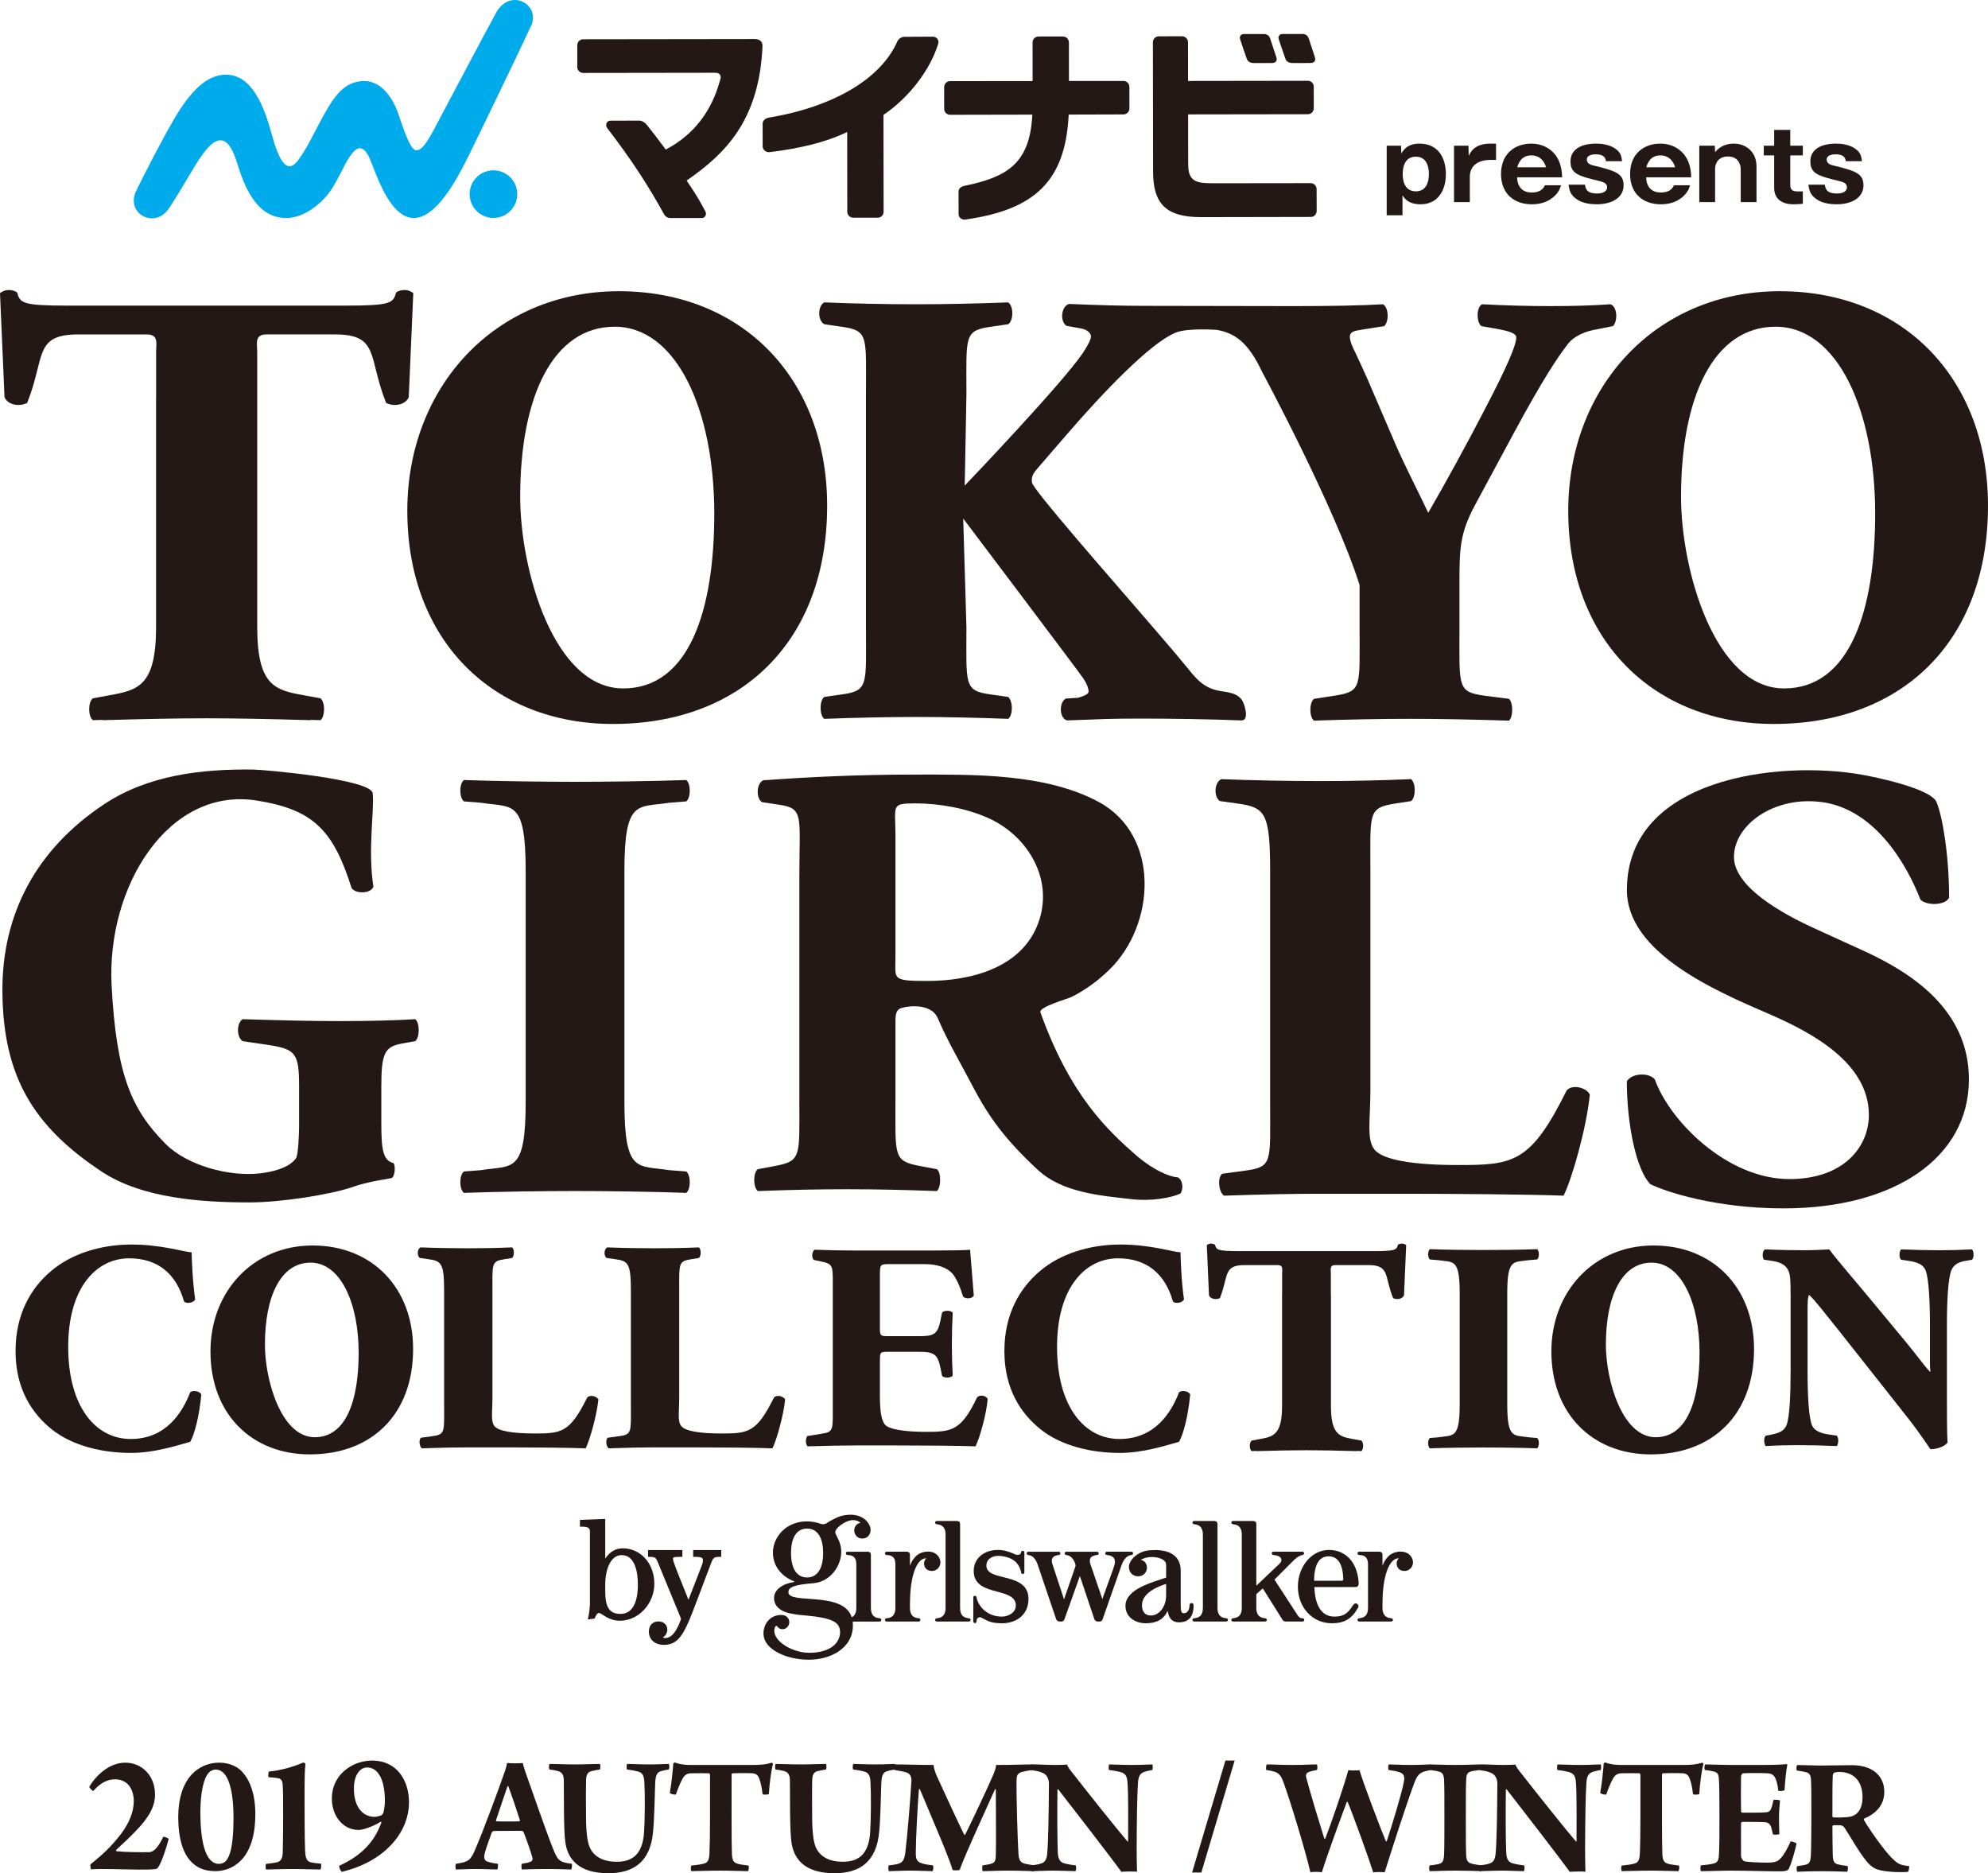
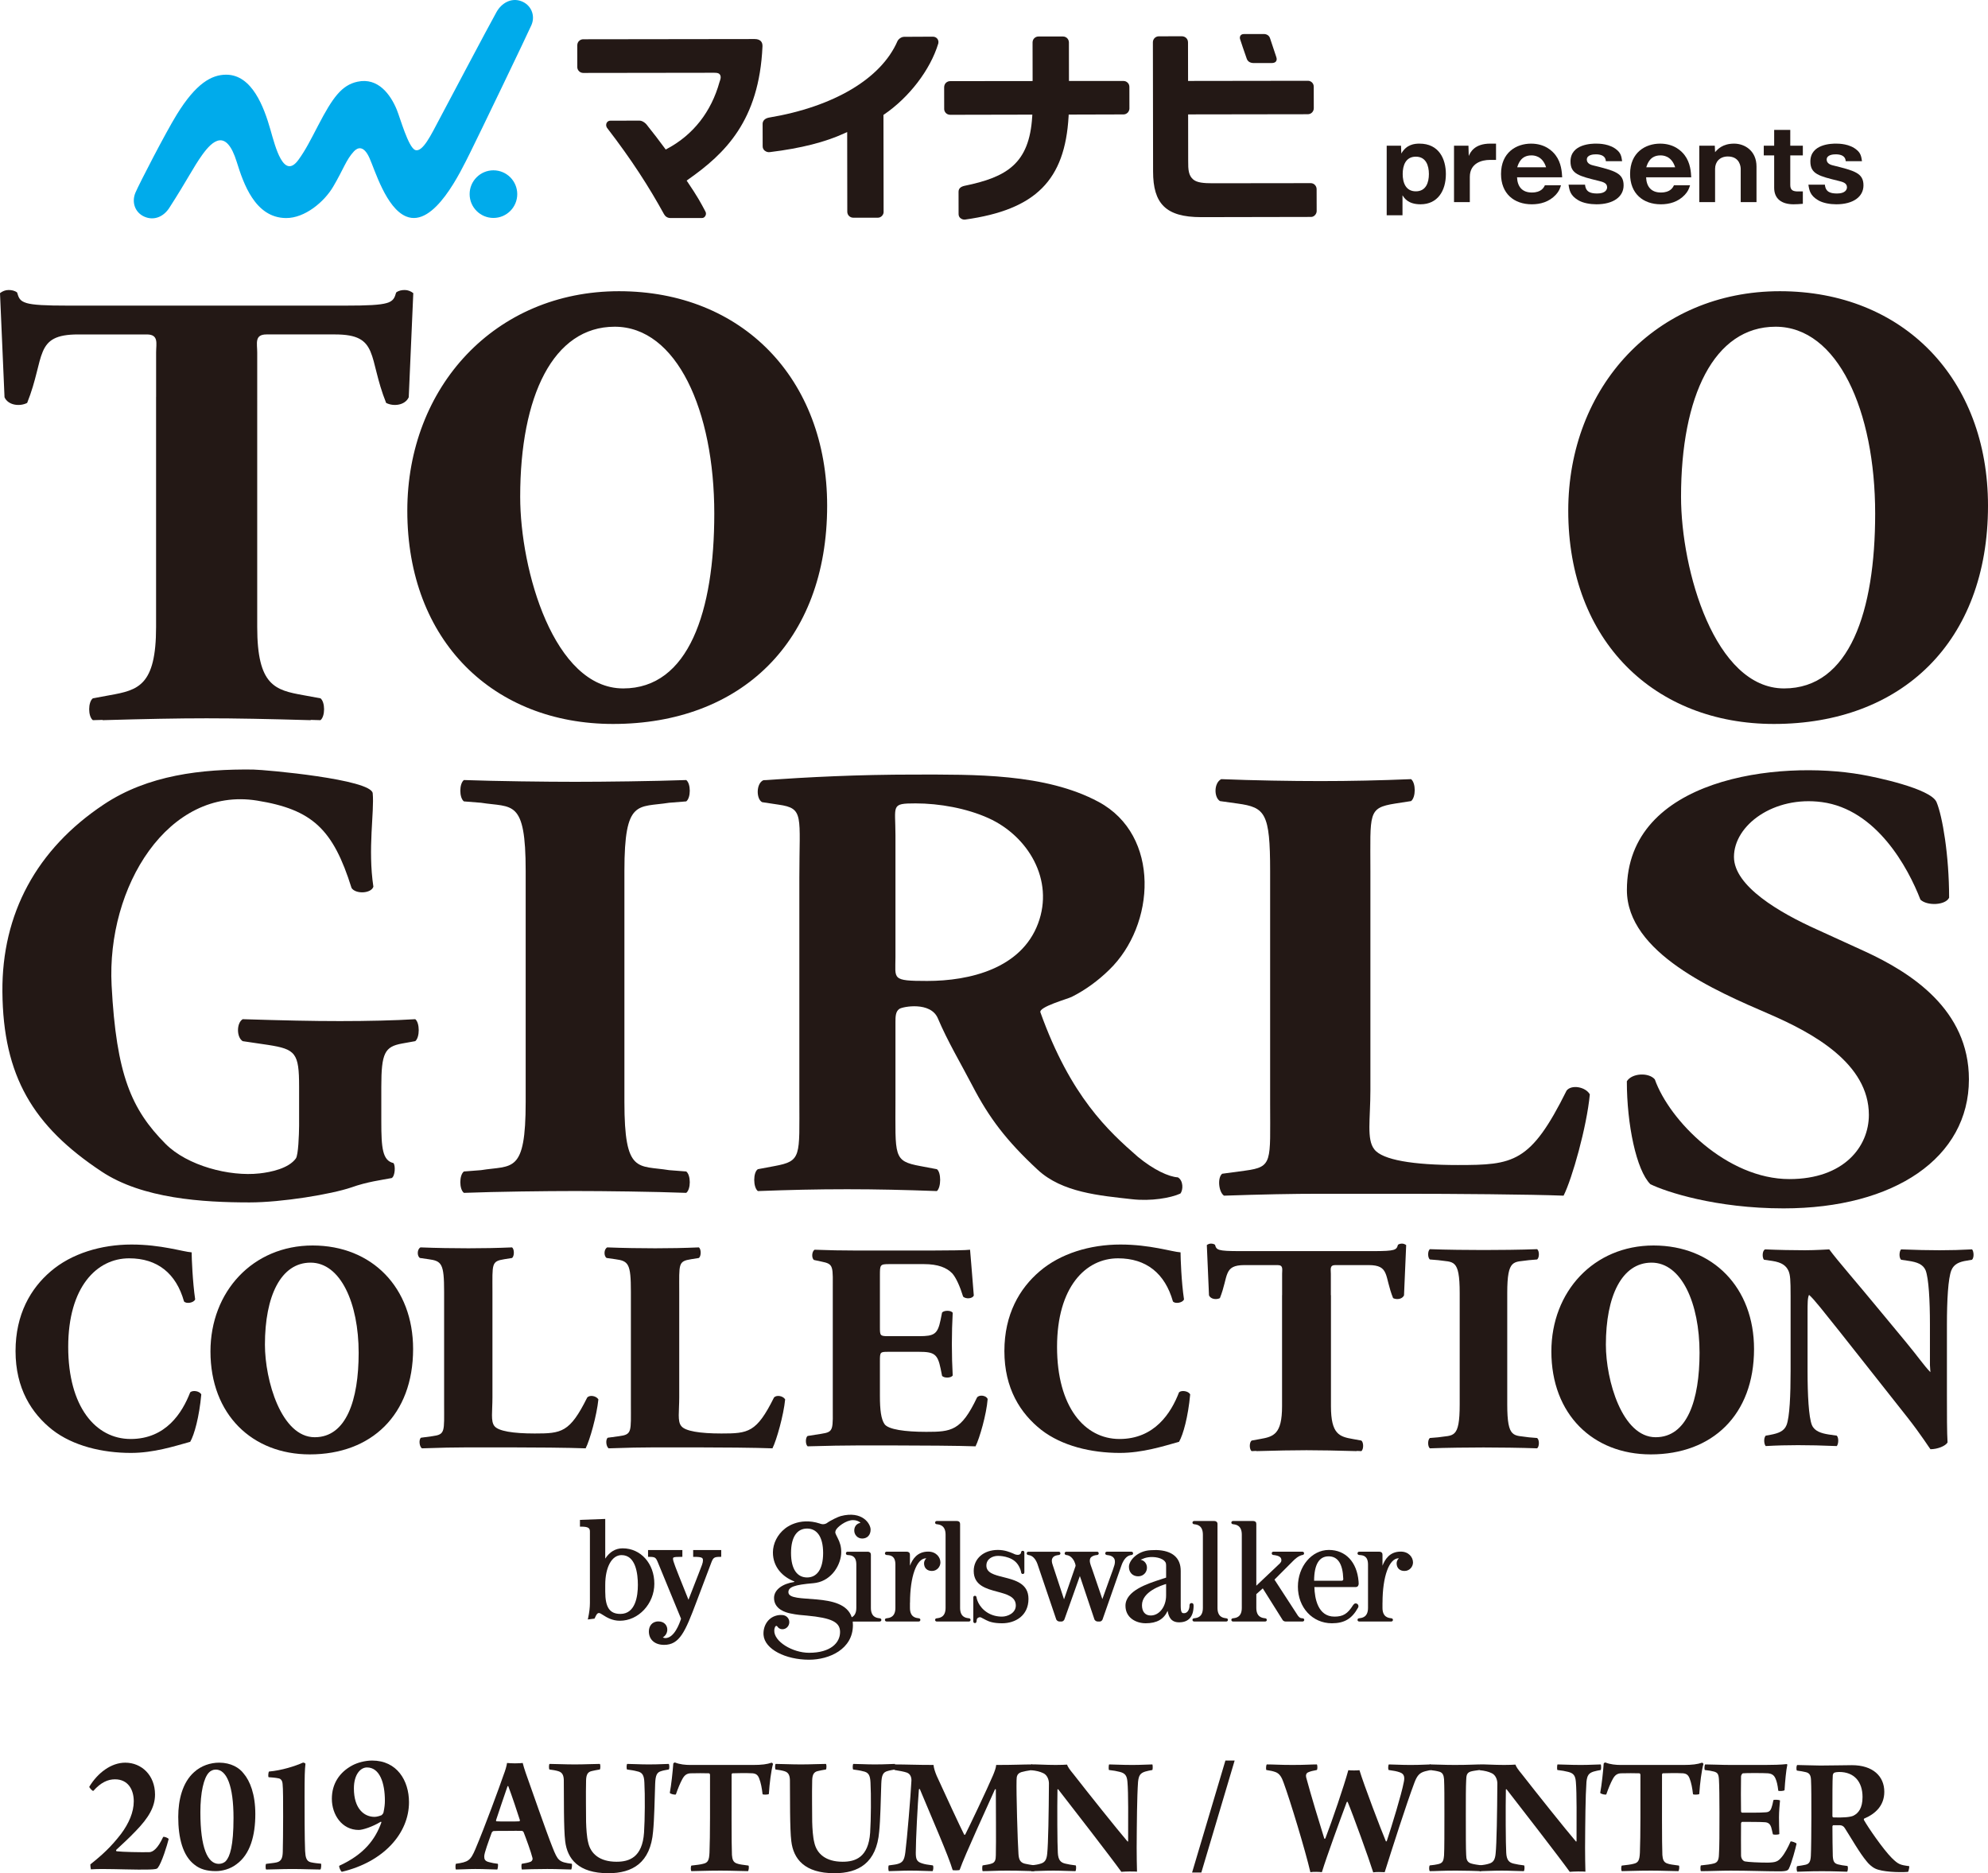
<svg xmlns="http://www.w3.org/2000/svg" version="1.1" id="カラー" x="0px" y="0px" viewBox="0 0 280 263.792" style="enable-background:new 0 0 280 263.792;" xml:space="preserve">
  <style type="text/css">
	.st0{fill:#231815;}
	.st1{fill:#00ABEB;}
</style>
  <g>
    <path class="st0" d="M273.198,176.063c-1.673,0-3.249-0.039-5.442-0.122c-0.249,0.245-0.328,1.131,0,1.458l1.1,0.164   c1.094,0.168,1.989,0.45,2.357,1.327c0.436,1.126,0.609,4.246,0.609,7.613v5.73l0.065,0.999c-0.937-0.965-1.668-2.091-3.459-4.253   l-3.412-4.119c-3.66-4.449-6.236-7.356-7.373-8.919c0,0-2.043,0.122-3.416,0.122c-1.672,0-3.697-0.039-5.61-0.122   c-0.404,0.122-0.458,1.131-0.167,1.458l1.145,0.164c1.418,0.212,1.989,0.704,2.311,1.412c0.246,0.586,0.292,1.251,0.292,3.535   v10.557c0,3.371-0.133,6.487-0.569,7.608c-0.34,0.872-1.144,1.163-2.243,1.373l-0.691,0.122c-0.323,0.332-0.245,1.214,0,1.468   c1.548-0.09,3.054-0.127,4.547-0.127c1.635,0,3.262,0.037,5.457,0.127c0.24-0.254,0.316-1.135,0.002-1.468l-1.149-0.164   c-1.049-0.168-1.989-0.459-2.356-1.331c-0.447-1.122-0.61-4.237-0.61-7.608v-8.053c0-1.551,0-2.25,0.209-2.668   c0.727,0.623,2.068,2.372,4.425,5.314l9.395,11.893c1.912,2.416,3.243,4.53,3.28,4.53c0.982,0,2.115-0.445,2.408-0.951   c-0.088-1.38-0.088-3.997-0.088-6.694v-9.936c0-3.367,0.168-6.487,0.624-7.613c0.352-0.877,1.12-1.205,2.189-1.364l0.727-0.127   c0.323-0.328,0.237-1.214,0-1.458C276.169,176.024,274.705,176.063,273.198,176.063" />
    <path class="st0" d="M233.19,202.393c-4.72,0-7.01-8.03-7.01-13.029c0-6.844,2.245-11.556,6.435-11.556   c4.205,0,6.758,5.697,6.758,12.698C239.372,197.152,237.638,202.393,233.19,202.393 M232.895,175.392   c-8.423,0-14.392,6.496-14.392,14.918c0,8.891,5.89,14.501,13.998,14.501c8.667,0,14.547-5.561,14.547-14.842   C247.047,181.348,241.286,175.392,232.895,175.392" />
    <path class="st0" d="M126.121,134.792v-17.171c0-4.225-0.705-4.486,2.83-4.486c3.352,0,7.192,0.688,10.258,2.072   c5.565,2.508,9.309,8.683,6.996,14.847c-2.376,6.35-9.636,8.086-15.625,8.086C125.504,138.141,126.121,137.878,126.121,134.792    M126.121,143.951c0-0.761,0-1.514,0.558-1.881c0.487-0.323,4.38-1.059,5.407,1.318c1.372,3.247,3.235,6.36,4.857,9.475   c2.371,4.562,4.786,7.76,9.234,11.886c3.438,3.182,8.682,3.614,13.271,4.128c2.649,0.3,5.418-0.168,6.799-0.796   c0.423-0.517,0.423-1.844-0.35-2.284c-1.295-0.081-3.406-1.055-5.643-2.898c-4.133-3.611-9.453-8.453-13.717-20.337   c-0.273-0.764,3.806-1.878,4.402-2.178c1.92-0.962,3.715-2.275,5.255-3.78c6.573-6.318,7.286-18.977-1.463-23.68   c-7.515-4.043-17.622-3.847-25.866-3.847c-8.178,0-14.892,0.353-21.347,0.794c-1.031,0.441-1.031,2.644-0.177,3.092l2.326,0.351   c3.619,0.524,2.916,1.495,2.916,10.299v31.168c0,8.104,0.354,8.718-3.516,9.431l-2.327,0.436c-0.68,0.436-0.68,2.548,0,3.081   c4.485-0.168,8.269-0.258,12.572-0.258c4.124,0,8.086,0.09,12.642,0.258c0.617-0.533,0.617-2.644,0-3.081l-2.312-0.436   c-3.876-0.713-3.521-1.327-3.521-9.431V143.951" />
    <path class="st0" d="M86.576,46.009c8.737,0,14.028,11.803,14.028,26.32c0,13.746-3.597,24.617-12.828,24.617   c-9.763,0-14.51-16.64-14.51-26.992C73.266,55.774,77.913,46.009,86.576,46.009 M86.346,101.949   c17.956,0,30.154-11.536,30.154-30.732c0-17.877-11.952-30.208-29.323-30.208c-17.444,0-29.809,13.476-29.809,30.907   C57.367,90.323,69.563,101.949,86.346,101.949" />
    <path class="st0" d="M252.029,166.041c-8.799,0-16.895-8.226-18.957-14.042c-0.836-0.995-3.22-0.902-3.939,0.268   c0,6.076,1.336,12.521,3.311,14.491c2.173,1.073,9.218,3.408,18.758,3.408c15.655,0,26.11-7.16,26.11-18.168   c0-9.839-8.172-15.029-14.605-17.997l-6.837-3.122c-5.195-2.335-11.65-6.083-11.65-10.206c0-4.479,5.614-8.628,12.387-7.719   c7.676,1.031,12.115,9.177,13.878,13.737c0.936,0.9,3.517,0.803,4.038-0.272c0-5.997-0.945-11.499-1.771-13.465   c-0.805-1.918-8.698-3.549-10.531-3.861c-11.739-2.081-33.08,0.452-33.08,16.243c0,8.854,12.52,14.219,19.988,17.441   c6.215,2.681,14.092,6.978,14.092,14.224C263.223,161.482,259.697,166.041,252.029,166.041" />
    <path class="st0" d="M250.08,46.009c8.741,0,14.028,11.803,14.028,26.32c0,13.746-3.597,24.617-12.829,24.617   c-9.753,0-14.513-16.64-14.513-26.992C236.765,55.774,241.416,46.009,250.08,46.009 M249.848,101.949   c17.957,0,30.152-11.536,30.152-30.732c0-17.877-11.936-30.208-29.316-30.208c-17.452,0-29.804,13.476-29.804,30.907   C220.879,90.323,233.073,101.949,249.848,101.949" />
    <path class="st0" d="M87.945,122.655c0-10.204,1.883-8.905,6.3-9.609l2.408-0.192c0.664-0.512,0.664-2.492,0-3.007   c-4.552,0.164-11.625,0.249-15.659,0.249c-4.038,0-11.112-0.085-15.655-0.249c-0.673,0.515-0.673,2.494,0,3.007l2.408,0.192   c4.416,0.704,6.292-0.595,6.292,9.609v16.7v15.811c0,10.209-1.876,8.9-6.292,9.618l-2.408,0.187c-0.673,0.512-0.673,2.504,0,3.011   c4.543-0.173,11.616-0.258,15.655-0.258c4.034,0,11.108,0.085,15.659,0.258c0.664-0.508,0.664-2.499,0-3.011l-2.408-0.187   c-4.417-0.718-6.3,0.591-6.3-9.618v-15.811V122.655z" />
    <path class="st0" d="M175.402,164.848l-3.263,0.441c-0.69,0.535-0.511,2.566,0.255,3.088c5.338-0.182,9.644-0.268,13.607-0.268   h11.531c7.052,0,18.124,0.085,22.69,0.268c1.202-2.384,3.265-9.685,3.697-14.263c-0.594-1.064-2.575-1.417-3.271-0.538   c-5.074,10.216-7.487,10.486-15.323,10.486c-6.266,0-10.633-0.713-11.762-2.213c-1.107-1.403-0.549-4.214-0.549-8.358v-30.818   c0-8.196-0.395-8.896,3.481-9.514l2.244-0.348c0.69-0.531,0.69-2.559,0-3.09c-4.307,0.182-8.61,0.272-12.738,0.272   c-4.144,0-9.528-0.09-13.998-0.272c-1.04,0.531-1.04,2.559-0.175,3.09l2.492,0.348c3.874,0.538,4.571,1.318,4.571,9.514v32.758   C178.891,163.616,179.285,164.325,175.402,164.848" />
    <path class="st0" d="M196.896,175.292c-0.208,0.731-0.339,0.893-3.492,0.893h-9.39h-9.391c-3.156,0-3.288-0.162-3.494-0.893   c-0.157-0.12-0.376-0.164-0.586-0.164c-0.195,0-0.412,0.081-0.568,0.208l0.306,7.084c0.249,0.549,1.045,0.635,1.535,0.385   c1.245-3.108,0.442-4.652,3.475-4.652h4.651c0.833,0,0.637,0.6,0.637,1.225v3.009h-0.008v15.636c0,3.983-1.218,4.297-3.122,4.629   l-1.166,0.212c-0.34,0.254-0.34,1.232,0,1.486c0.2,0,0.422-0.018,0.645-0.028c0.013,0.009,0.022,0.028,0.026,0.028   c2.912-0.081,5.065-0.127,7.06-0.127c1.985,0,4.161,0.046,7.054,0.127c0.005,0,0.018-0.018,0.031-0.028   c0.219,0.009,0.433,0.028,0.643,0.028c0.331-0.254,0.331-1.232,0-1.486l-1.164-0.212c-1.908-0.332-3.12-0.646-3.12-4.629v-15.636   h-0.015v-3.009c0-0.625-0.195-1.225,0.631-1.225h4.671c3.021,0,2.213,1.544,3.466,4.652c0.501,0.249,1.277,0.164,1.537-0.385   l0.305-7.084c-0.174-0.127-0.383-0.208-0.583-0.208C197.27,175.129,197.058,175.172,196.896,175.292" />
-     <path class="st0" d="M116.091,45.658l2.416,0.351c3.87,0.54,3.461,1.332,3.461,9.521v32.758c0,8.192,0.408,8.986-3.461,9.512   l-2.416,0.346c-0.687,0.535-0.687,2.561,0,3.085c4.564-0.173,9.031-0.265,12.91-0.265c4.129,0,8.437,0.092,13.002,0.265   c0.681-0.524,0.681-2.467,0-3.085L139.59,97.8c-3.869-0.526-3.474-1.32-3.474-9.512l-0.451-15.265c0,0,16.455,21.793,16.967,22.586   c0.515,0.792,0.69,1.41,0.69,1.758c0,0.355-0.52,0.618-1.463,0.891l-1.748,0.115c-0.954,0.524-0.954,2.73,0.163,3.078   c4.816-0.178,6.033-0.258,10.426-0.258c3.957,0,9.818,0.081,14.125,0.258c1.235,0.046,0.433-2.43,0.082-2.894   c-0.01-0.014-0.024-0.041-0.033-0.048c-0.848-1.082-2.206-1.001-3.424-1.283c-1.154-0.259-1.975-0.775-2.693-1.458   c-0.594-0.558-1.122-1.221-1.704-1.943c-1.922-2.363-3.97-4.657-5.947-6.983c-4.335-5.056-15.755-18.008-15.764-18.924   c0-0.351-0.186-0.854,0.678-1.837l3.952-4.574c5.593-6.51,12.119-13.229,15.563-14.641c1.672-0.732,5.86-0.408,5.86-0.408   c3.017,0.522,4.658,2.335,6.383,5.942c0,0,10.257,19.051,13.71,29.982v6.168c0,8.187,0.381,8.801-3.494,9.417l-2.926,0.445   c-0.681,0.533-0.681,2.55,0,3.071c5.079-0.173,9.381-0.254,13.521-0.254c4.127,0,8.343,0.081,13.945,0.254   c0.603-0.522,0.603-2.538,0-3.071l-3.452-0.445c-3.866-0.531-3.525-1.23-3.525-9.417v-6.168c0-5.024,0-7.223,2.244-11.358   l5.411-10.038c4.133-7.666,6.285-10.836,7.585-12.502c0.94-1.242,2.575-1.848,4.126-2.109l2.243-0.445   c0.682-0.621,0.682-2.739-0.35-3.083c-2.494,0.18-5.165,0.259-8.435,0.259c-3.093,0-6.192-0.078-9.644-0.259   c-0.855,0.441-0.773,2.638-0.078,3.083l1.972,0.346c2.071,0.36,2.927,0.704,2.927,1.235c0,1.064-1.204,3.962-4.476,10.218   c-2.317,4.488-5.423,10.167-7.923,14.487c-1.022-2.204-3.153-6.35-4.442-9.258l-4.049-9.422c-0.576-1.308-1.171-2.598-1.785-3.897   c-0.313-0.637-1.05-2.063-0.642-2.658c0.309-0.455,1.232-0.468,1.735-0.586l2.969-0.464c0.767-0.713,0.603-2.739-0.179-3.083   c-2.931,0.18-7.308,0.259-12.568,0.259c-5.029,0-17.787-0.037-20.969-0.037c-3.108,0-6.285-0.081-10.674-0.268   c-1.121,0.358-1.289,2.476-0.34,3.085l1.981,0.358c1.1,0.173,1.463,0.791,1.463,1.14c0,0.351-0.363,1.147-1.126,2.296   c-2.749,4.128-16.086,18.117-16.658,18.703l0.241-12.853c0-8.189-0.395-8.981,3.474-9.521l2.413-0.351   c0.768-0.517,0.768-2.552,0-3.076c-4.565,0.173-8.873,0.265-13.002,0.265c-4.302,0-8.604-0.092-12.91-0.265   C115.146,43.106,115.146,45.141,116.091,45.658" />
    <path class="st0" d="M109.004,196.82c-2.453,4.924-3.611,5.047-7.394,5.047c-3.031,0-5.133-0.332-5.665-1.059   c-0.55-0.681-0.278-2.04-0.278-4.034v-14.872c0-3.944-0.182-4.283,1.687-4.578l1.08-0.173c0.337-0.252,0.337-1.241,0-1.491   c-2.077,0.09-4.156,0.127-6.152,0.127c-1.989,0-4.592-0.037-6.75-0.127c-0.5,0.249-0.5,1.239-0.09,1.491l1.216,0.173   c1.869,0.249,2.2,0.635,2.2,4.578v15.805c0,3.957,0.19,4.292-1.681,4.544l-1.571,0.212c-0.342,0.249-0.246,1.235,0.118,1.495   c2.575-0.092,4.651-0.136,6.558-0.136h5.566c3.407,0,8.75,0.044,10.948,0.136c0.578-1.145,1.576-4.67,1.789-6.893   C110.294,196.561,109.336,196.393,109.004,196.82" />
    <path class="st0" d="M82.697,196.82c-2.449,4.924-3.617,5.047-7.388,5.047c-3.033,0-5.138-0.332-5.682-1.059   c-0.531-0.681-0.269-2.04-0.269-4.034v-14.872c0-3.944-0.181-4.283,1.687-4.578l1.077-0.173c0.335-0.252,0.335-1.241,0-1.491   c-2.072,0.09-4.149,0.127-6.138,0.127c-1.994,0-4.592-0.037-6.754-0.127c-0.504,0.249-0.504,1.239-0.083,1.491l1.2,0.173   c1.873,0.249,2.204,0.635,2.204,4.578v15.805c0,3.957,0.196,4.292-1.682,4.544l-1.576,0.212c-0.325,0.249-0.245,1.235,0.133,1.495   c2.571-0.092,4.642-0.136,6.559-0.136h5.56c3.408,0,8.741,0.044,10.94,0.136c0.591-1.145,1.576-4.67,1.794-6.893   C83.983,196.561,83.029,196.393,82.697,196.82" />
    <path class="st0" d="M166.06,196.07c-1.106,2.88-3.423,6.572-8.386,6.572c-4.924,0-8.794-4.537-8.794-12.968   c0-8.439,4.034-12.475,8.586-12.475c3.984,0,6.613,2.123,7.734,6.067c0.284,0.385,1.399,0.208,1.56-0.295   c-0.373-2.462-0.485-5.852-0.485-6.613c-1.247-0.083-4.29-1.101-8.474-1.101c-4.27,0-8.456,1.267-11.368,3.771   c-2.832,2.407-4.97,6.06-4.97,11.233c0,5.261,2.252,8.783,5.209,11.109c2.913,2.252,7.014,3.233,11.045,3.233   c3.194,0,6.117-0.944,8.343-1.562c0.582-0.99,1.281-3.524,1.571-6.674C167.392,195.867,166.388,195.742,166.06,196.07" />
    <path class="st0" d="M137.605,196.806c-2.235,4.707-3.618,4.83-7.15,4.83c-2.966,0-5.345-0.33-5.873-1.087   c-0.491-0.704-0.65-2.035-0.65-3.948v-4.945c0-1.255,0.035-1.29,1.144-1.29h4.397c2.107,0,2.59,0.335,3.002,2.331l0.21,1.048   c0.277,0.36,1.3,0.323,1.499-0.053c-0.073-1.327-0.119-2.827-0.119-4.417c0-1.571,0.046-3.062,0.119-4.398   c-0.198-0.376-1.222-0.376-1.499-0.039l-0.21,1.045c-0.412,1.994-0.895,2.28-3.002,2.28h-4.397c-1.11,0-1.144-0.083-1.144-1.246   v-7.28c0-1.537,0-1.622,1.34-1.622h4.85c1.995,0,3.213,0.498,3.99,1.299c0.527,0.577,1.091,1.821,1.54,3.284   c0.408,0.374,1.344,0.286,1.502-0.168c-0.203-2.792-0.485-5.774-0.526-6.44c-0.534,0.076-2.843,0.113-5.442,0.113h-10.602   c-1.964,0-3.947-0.037-5.846-0.113c-0.418,0.24-0.45,1.198-0.091,1.444l1.012,0.217c1.831,0.365,1.633,0.614,1.633,4.398v15.509   c0,3.817,0.198,4.08-1.633,4.357l-1.903,0.3c-0.332,0.208-0.332,1.207,0,1.461c3.043-0.085,5.037-0.125,6.983-0.125h5.287   c3.339,0,9.218,0.039,11.375,0.125c0.564-1.126,1.54-4.5,1.705-6.653C138.941,196.511,137.924,196.351,137.605,196.806" />
    <path class="st0" d="M58.489,143.524c-2.762,0.178-6.72,0.268-10.612,0.268c-3.964,0-7.94-0.09-13.692-0.268   c-0.885,0.526-0.885,2.557,0,3.095l3.561,0.526c3.894,0.605,4.381,1.14,4.381,5.887v5.531c0-0.766,0.005-0.598,0,0v0.021v-0.021   c-0.014,1.198-0.102,4.084-0.459,4.576c-1.018,1.405-3.503,1.927-5.111,2.104c-4.242,0.478-10.189-1.087-13.242-4.163   c-4.815-4.851-6.931-9.743-7.595-22.298c-0.731-13.892,7.965-28.053,20.483-26.041c7.796,1.253,10.717,4.034,13.311,12.306   c0.568,0.886,2.753,0.801,3.075-0.178c-0.809-5.363,0.15-10.516-0.095-13.155c-0.181-1.975-15.087-3.311-16.836-3.344   c-7.232-0.09-14.815,0.759-21.057,4.927c-9.447,6.286-14.35,15.38-14.263,26.359c0.099,11.884,4.301,18.922,13.978,25.328   c5.76,3.824,14.273,4.343,20.836,4.343c4.548,0,11.509-1.149,14.338-2.114c2.194-0.789,4.299-1.05,5.683-1.318   c0.472-0.268,0.554-1.763,0.235-2.111c-1.539-0.36-1.703-2.121-1.703-5.82v-4.934c0-4.747,0.487-5.633,2.92-6.078l1.863-0.335   C59.138,146.081,59.138,144.05,58.489,143.524" />
    <path class="st0" d="M26.788,196.07c-1.117,2.88-3.42,6.572-8.39,6.572c-4.924,0-8.791-4.537-8.791-12.968   c0-8.439,4.021-12.475,8.582-12.475c3.983,0,6.618,2.123,7.727,6.067c0.295,0.385,1.409,0.208,1.571-0.295   c-0.362-2.462-0.494-5.852-0.494-6.613c-1.237-0.083-4.289-1.101-8.472-1.101c-4.27,0-8.454,1.267-11.371,3.771   c-2.831,2.407-4.961,6.06-4.961,11.233c0,5.261,2.257,8.783,5.206,11.109c2.912,2.252,7.023,3.233,11.043,3.233   c3.207,0,6.12-0.944,8.35-1.562c0.582-0.99,1.277-3.524,1.562-6.674C28.097,195.867,27.125,195.742,26.788,196.07" />
    <path class="st0" d="M3.826,56.739c2.575-6.429,0.902-9.643,7.19-9.643h9.654c1.722,0,1.318,1.262,1.318,2.543v6.256h-0.005v32.398   c0,8.282-2.536,8.891-6.506,9.604l-2.398,0.441c-0.691,0.526-0.691,2.548,0,3.078c0.419-0.009,0.881-0.03,1.344-0.039   c0.014,0.009,0.028,0.03,0.046,0.039c6.027-0.171,10.506-0.263,14.627-0.263c4.14,0,8.614,0.092,14.637,0.263   c0.024-0.009,0.038-0.03,0.055-0.039c0.463,0.009,0.917,0.03,1.349,0.039c0.677-0.531,0.677-2.552,0-3.078l-2.407-0.441   c-3.971-0.713-6.502-1.322-6.502-9.604V55.894v-6.256c0-1.281-0.418-2.543,1.308-2.543h9.657c6.284,0,4.612,3.214,7.192,9.643   c1.027,0.535,2.663,0.353,3.184-0.796l0.64-14.662c-0.34-0.272-0.772-0.441-1.203-0.441c-0.435,0-0.858,0.081-1.208,0.348   c-0.428,1.495-0.69,1.851-7.224,1.851H29.096H9.631c-6.532,0-6.796-0.355-7.222-1.851c-0.351-0.268-0.778-0.348-1.21-0.348   c-0.426,0-0.862,0.168-1.199,0.441l0.637,14.662C1.149,57.092,2.794,57.274,3.826,56.739" />
    <path class="st0" d="M44.329,202.393c-4.717,0-7.015-8.03-7.015-13.029c0-6.844,2.238-11.556,6.432-11.556   c4.215,0,6.769,5.697,6.769,12.698C50.516,197.152,48.776,202.393,44.329,202.393 M44.034,175.392   c-8.424,0-14.391,6.496-14.391,14.918c0,8.891,5.89,14.501,13.99,14.501c8.665,0,14.551-5.561,14.551-14.842   C58.184,181.348,52.414,175.392,44.034,175.392" />
    <path class="st0" d="M212.288,182.088c0-4.922,0.918-4.299,3.044-4.629l1.164-0.097c0.331-0.249,0.331-1.204,0-1.451   c-2.196,0.09-5.609,0.12-7.552,0.12c-1.946,0-5.364-0.03-7.555-0.12c-0.322,0.247-0.322,1.202,0,1.451l1.17,0.097   c2.117,0.33,3.032-0.293,3.032,4.629v8.058v7.626c0,4.917-0.915,4.29-3.032,4.634l-1.17,0.097c-0.322,0.245-0.322,1.198,0,1.454   c2.191-0.085,5.608-0.122,7.555-0.122c1.943,0,5.356,0.037,7.552,0.122c0.331-0.256,0.331-1.209,0-1.454l-1.164-0.097   c-2.125-0.344-3.044,0.284-3.044-4.634v-7.626V182.088z" />
    <path class="st0" d="M159.342,218.984c0.082-0.005,0.25-0.06,0.25-0.233c0-0.067-0.018-0.12-0.069-0.171   c-0.071-0.074-0.189-0.065-0.189-0.065h-1.939h-1.469c-0.005,0-0.118-0.009-0.195,0.065c-0.04,0.051-0.067,0.104-0.067,0.171   c0,0.173,0.172,0.228,0.257,0.233c0.314,0.032,1.109,0.132,1.109,0.928v0.09c-0.017,0.005,0,0.192-0.072,0.413   c-0.092,0.337-0.283,0.868-0.677,1.931c0,0-0.841,2.335-1.018,2.843c-0.065-0.196-1.381-4.047-1.381-4.047l-0.258-0.731   l-0.082-0.277c-0.032-0.127-0.046-0.235-0.046-0.341c0-0.18,0.046-0.344,0.141-0.462c0.265-0.272,0.632-0.323,0.827-0.346h0.036   c0.083-0.005,0.254-0.06,0.254-0.233c0-0.067-0.031-0.12-0.066-0.171c-0.075-0.074-0.193-0.065-0.193-0.065h-2.02h-2.264   c-0.002,0-0.118-0.009-0.19,0.065c-0.041,0.051-0.073,0.104-0.073,0.171c0,0.173,0.173,0.228,0.261,0.233   c0.444,0.046,0.811,0.346,1.085,0.863c0.063,0.136,0.196,0.459,0.196,0.632c0,0.014-0.005,0.035-0.005,0.055   c0,0-1.391,4.013-1.622,4.687c-0.042-0.108-1.308-3.971-1.308-3.971c0-0.005-0.272-0.822-0.272-0.822   c0-0.014-0.091-0.295-0.091-0.295c-0.028-0.127-0.046-0.235-0.046-0.341c0-0.166,0.041-0.314,0.126-0.432   c0.207-0.302,0.62-0.353,0.815-0.376c0.095-0.005,0.268-0.06,0.268-0.233c0-0.067-0.026-0.12-0.068-0.171   c-0.077-0.074-0.19-0.065-0.2-0.065h-1.99h-2.23c-0.005,0-0.123-0.009-0.19,0.065c-0.051,0.051-0.073,0.104-0.073,0.171   c0,0.173,0.167,0.228,0.259,0.233c0.55,0.069,0.969,0.492,1.254,1.248l0.099,0.295c0,0.007,2.553,7.527,2.553,7.527   c0.006,0.014,0.141,0.291,0.491,0.291h0.24c0.291,0,0.41-0.277,0.415-0.291c0,0,1.903-5.347,2.178-6.113   c0.051,0.118,0.123,0.348,0.123,0.348l1.931,5.764c0.008,0.014,0.141,0.291,0.49,0.291h0.246c0.29,0,0.403-0.277,0.407-0.291   l2.657-7.59c0.105-0.328,0.309-0.683,0.314-0.685C158.561,219.293,158.916,219.03,159.342,218.984" />
    <path class="st0" d="M141.349,222.104c-1.308-0.323-2.422-0.607-2.422-1.638c0-0.932,0.85-1.364,1.636-1.364   c0.022,0,1.904-0.037,2.757,1.163c0.422,0.591,0.49,1.082,0.498,1.135c0.006,0.085,0.055,0.252,0.219,0.252   c0.073,0,0.127-0.014,0.177-0.06c0.073-0.085,0.063-0.196,0.063-0.201v-1.657v-1.14c0,0.005-0.048-0.132-0.048-0.132   c-0.042-0.046-0.106-0.074-0.192-0.074c-0.164,0-0.213,0.127-0.219,0.201c-0.018,0.108-0.021,0.235-0.285,0.348   c-0.25,0.069-0.564-0.048-0.569-0.048c0-0.005-0.277-0.125-0.277-0.125c-0.475-0.199-1.176-0.498-2.144-0.498   c-1.998,0-3.399,1.221-3.399,2.961c0,2.038,1.768,2.504,3.331,2.921c1.335,0.36,2.598,0.694,2.598,1.941   c0,1.073-1.157,1.567-1.949,1.567c-0.736,0-1.408-0.18-1.998-0.531c-1.4-0.849-1.581-2.144-1.581-2.148   c-0.005-0.088-0.06-0.256-0.224-0.256c-0.072,0-0.132,0.023-0.173,0.062c-0.068,0.074-0.062,0.198-0.062,0.198v2.248v1.078   c0,0-0.006,0.12,0.062,0.198c0.041,0.037,0.102,0.065,0.173,0.065c0.164,0,0.219-0.173,0.224-0.263   c0,0.014,0.009-0.078,0.009-0.078c0.013-0.182,0.025-0.339,0.277-0.45c0.005,0,0.186-0.085,0.344-0.005l0.736,0.383   c0.401,0.203,1.014,0.436,2.231,0.436c1.848,0,3.715-1.059,3.715-3.431C144.86,222.99,142.993,222.524,141.349,222.104" />
    <path class="st0" d="M111.412,218.698c0-2.335,0.899-3.443,2.263-3.443c1.35,0,2.258,1.108,2.258,3.443   c0,2.326-0.908,3.443-2.258,3.443C112.31,222.141,111.412,221.024,111.412,218.698 M123.874,227.889h0.002l-0.039-0.007   c-0.351-0.044-1.177-0.145-1.177-1.456v-7.497c0-0.12-0.041-0.231-0.113-0.295c-0.15-0.136-0.368-0.118-0.383-0.118h-2.771   c0,0-0.112-0.009-0.189,0.065c-0.042,0.051-0.063,0.099-0.063,0.171c0,0.173,0.158,0.228,0.253,0.233l0.106,0.005   c0.39,0.037,1.108,0.095,1.108,1.336v6.101c0,0.803-0.319,1.158-0.645,1.318c-1.217-3.761-8.922-1.749-8.922-3.531   c0-0.722,0.826-1.041,3.531-1.267c0,0,0.309-0.037,0.381-0.053c2.245-0.397,3.53-2.608,3.53-4.341c0-0.745-0.173-1.345-0.524-2.012   c-0.33-0.655-0.362-0.685-0.262-1.008c0.19-0.496,1.466-1.468,2.43-1.468c0.407,0,0.809,0.118,1.053,0.367v0.023   c-0.485,0.078-0.863,0.473-0.863,1.078c0,0.586,0.455,1.126,1.117,1.126c0.696,0,1.186-0.473,1.186-1.262   c0-0.801-1.149-2.7-4.209-1.899c-0.301,0.072-1.441,0.595-1.991,1.013c-0.478,0.272-0.948,0.037-0.948,0.037   c-2.991-0.978-4.907,0.708-4.907,0.708c-1.078,0.84-1.704,2.121-1.704,3.362c0,2.075,1.382,3.443,2.989,4.073   c0,0,0.091,0.058-0.005,0.088c-1.584,0.231-2.816,1.064-2.826,2.231c-0.014,1.634,1.717,2.079,2.278,2.192   c0.981,0.21,1.598,0.242,2.351,0.309c3.494,0.328,4.671,0.918,4.671,2.312c0,1.53-1.349,2.926-4.366,2.926   c-2.312,0-4.98-1.581-4.901-3.17c0.014-0.256,0.095-0.492,0.186-0.572c0.186-0.168,0.283,0.141,0.428,0.245   c0.158,0.118,0.339,0.178,0.54,0.178c0.531,0,0.962-0.45,0.962-0.999s-0.431-0.958-0.962-0.999   c-0.505-0.037-0.835,0.071-0.835,0.071c-1.273,0.323-1.918,1.546-1.832,2.735c0.155,2.017,3.121,3.487,6.415,3.487   c2.852,0,6.174-1.491,6.174-4.871c0-0.182-0.009-0.344-0.026-0.505h1.535h2.241c0,0,0.108,0.005,0.189-0.067   c0.051-0.041,0.069-0.097,0.069-0.173C124.132,227.937,123.964,227.891,123.874,227.889" />
    <path class="st0" d="M136.446,227.889h0.005l-0.035-0.007c-0.36-0.044-1.191-0.145-1.191-1.456v-11.822   c0-0.127-0.037-0.226-0.11-0.3c-0.146-0.125-0.367-0.113-0.382-0.113h-2.77c-0.006,0-0.114-0.009-0.192,0.065   c-0.046,0.039-0.068,0.095-0.068,0.164c0,0.175,0.167,0.222,0.254,0.226l0.033,0.005c0.353,0.046,1.189,0.15,1.189,1.468v10.308   c0,1.311-0.836,1.412-1.189,1.456l-0.033,0.007c-0.087,0.002-0.254,0.048-0.254,0.217c0,0.076,0.022,0.132,0.068,0.173   c0.077,0.072,0.186,0.067,0.192,0.067h2.24h2.234c0.009,0,0.113,0.005,0.196-0.067c0.04-0.041,0.067-0.097,0.067-0.173   C136.7,227.937,136.533,227.891,136.446,227.889" />
    <path class="st0" d="M199.015,220.029c0-0.736-0.609-1.528-1.727-1.528c-1.556,0-2.216,1.082-2.571,1.984v-1.548   c0-0.132-0.036-0.24-0.113-0.305c-0.142-0.136-0.368-0.118-0.373-0.118h-2.771c-0.004,0-0.122-0.009-0.195,0.065   c-0.041,0.051-0.068,0.099-0.068,0.171c0,0.173,0.173,0.228,0.26,0.233l0.104,0.005c0.391,0.037,1.118,0.095,1.118,1.336v6.101   c0,1.311-0.836,1.412-1.195,1.454l-0.027,0.009c-0.086,0.002-0.26,0.048-0.26,0.217c0,0.076,0.027,0.132,0.068,0.173   c0.073,0.072,0.192,0.067,0.195,0.067h2.235h2.244c0,0,0.104,0.005,0.182-0.067c0.051-0.041,0.067-0.097,0.067-0.173   c0-0.168-0.167-0.215-0.249-0.217l-0.037-0.009c-0.35-0.042-1.185-0.143-1.185-1.454v-0.732h0.005c0-3.685,0.936-6.251,2.263-6.251   h0.045c-0.208,0.203-0.322,0.445-0.322,0.704c0,0.658,0.427,1.08,1.103,1.08C198.56,221.227,199.015,220.602,199.015,220.029" />
    <path class="st0" d="M132.454,220.029c0-0.736-0.604-1.528-1.718-1.528c-1.562,0-2.221,1.082-2.575,1.984v-1.548   c0-0.132-0.037-0.24-0.114-0.305c-0.144-0.136-0.373-0.118-0.377-0.118h-2.771c-0.004,0-0.117-0.009-0.194,0.065   c-0.041,0.051-0.069,0.099-0.069,0.171c0,0.173,0.173,0.228,0.26,0.233c-0.005,0,0.105,0.005,0.105,0.005   c0.39,0.037,1.112,0.095,1.112,1.336v6.101c0,1.311-0.832,1.412-1.186,1.454l-0.036,0.009c-0.082,0.002-0.255,0.048-0.255,0.217   c0,0.076,0.028,0.132,0.069,0.173c0.077,0.072,0.19,0.067,0.194,0.067h2.241h2.235c0.006,0,0.123,0.005,0.19-0.067   c0.041-0.041,0.065-0.097,0.065-0.173c0-0.168-0.159-0.215-0.249-0.217l-0.032-0.009c-0.36-0.042-1.186-0.143-1.186-1.454v-0.732   h0.009c0-3.685,0.925-6.251,2.257-6.251h0.037c-0.204,0.203-0.318,0.445-0.318,0.704c0,0.658,0.427,1.08,1.112,1.08   C131.992,221.227,132.454,220.602,132.454,220.029" />
    <path class="st0" d="M183.436,227.889L183.436,227.889l-0.084-0.007c-0.156-0.021-0.291-0.03-0.532-0.335   c0,0-3.153-4.834-3.317-5.102c0.04-0.041,2.613-2.621,2.613-2.621c0.771-0.791,1.295-0.84,1.306-0.84   c0.084-0.005,0.252-0.06,0.252-0.233c0-0.067-0.022-0.12-0.065-0.171c-0.086-0.074-0.187-0.065-0.198-0.065h-4.038   c0,0-0.12-0.009-0.194,0.065c-0.044,0.051-0.061,0.104-0.061,0.171c0,0.173,0.163,0.228,0.255,0.233h0.035   c0.223,0.028,0.756,0.095,0.976,0.39c0.055,0.088,0.092,0.192,0.092,0.305c0,0.028,0,0.074-0.009,0.115   c0,0.198-0.277,0.452-0.445,0.593c-0.005,0-0.059,0.06-0.059,0.06s-2.595,2.453-3.017,2.857v-8.7c0-0.127-0.031-0.226-0.108-0.3   c-0.15-0.125-0.363-0.113-0.371-0.113h-2.777c0,0-0.121-0.009-0.195,0.065c-0.041,0.039-0.068,0.095-0.068,0.164   c0,0.175,0.172,0.222,0.263,0.226c-0.009,0,0.031,0.005,0.031,0.005c0.355,0.046,1.181,0.15,1.181,1.468v10.308   c0,1.311-0.826,1.412-1.181,1.456l-0.04,0.007c-0.082,0.002-0.254,0.048-0.254,0.217c0,0.076,0.027,0.132,0.068,0.173   c0.074,0.072,0.195,0.067,0.195,0.067h2.242h2.238c0,0,0.11,0.005,0.195-0.067c0.04-0.041,0.059-0.097,0.059-0.173   c0-0.168-0.164-0.215-0.254-0.217l-0.036-0.007c-0.352-0.044-1.187-0.145-1.187-1.456v-1.936c0.028-0.018,0.846-0.759,0.909-0.812   c0.045,0.067,2.79,4.442,2.79,4.442c0.005,0.009,0.121,0.226,0.455,0.226h2.338c0,0,0.111,0.005,0.187-0.067   c0.046-0.041,0.073-0.097,0.073-0.173C183.696,227.937,183.523,227.891,183.436,227.889" />
    <path class="st0" d="M187.126,219.166c1.304,0,1.998,1.066,2.066,3.161c0,0,0.05,0.277-0.246,0.277h-3.861   C185.096,220.329,185.786,219.166,187.126,219.166 M191.305,226.343c-0.009,0,0.027-0.164,0.027-0.164   c0-0.208-0.177-0.385-0.377-0.385c-0.144,0-0.264,0.076-0.335,0.201c0-0.005-0.051,0.053-0.051,0.053   c-0.765,1.214-1.403,1.608-2.617,1.608c-2.353,0-2.783-2.594-2.829-4.165h5.828c0.163,0,0.277-0.065,0.345-0.201   c0.054-0.099,0.068-0.208,0.068-0.259c0-0.037-0.017-0.341-0.017-0.341v-0.002c-0.228-2.728-1.835-4.421-4.185-4.421   c-2.403,0-4.359,2.321-4.359,5.169c0,2.94,2.056,5.157,4.782,5.157c1.757,0,2.82-0.632,3.674-2.171L191.305,226.343" />
    <path class="st0" d="M164.24,224.677c0,1.576-0.951,2.82-2.167,2.82c-0.772,0-1.232-0.526-1.232-1.451   c0-1.906,2.739-2.794,3.399-2.986V224.677z M168.02,225.821c-0.073-0.078-0.173-0.072-0.187-0.072   c-0.245,0.002-0.295,0.196-0.295,0.289l-0.005,0.041v0.046c0,0.503-0.268,1.05-0.759,1.05c-0.249,0-0.476,0-0.476-1.027v-4.934   c0-1.851-1.185-2.864-3.422-2.935l-0.806,0.023c-1.861,0.085-3.067,1.444-3.067,2.34c0,0.794,0.523,1.338,1.305,1.338   c0.771,0,1.235-0.614,1.235-1.205c0-0.579-0.359-1.02-0.895-1.131c0.377-0.171,0.722-0.298,1.072-0.344   c0.773-0.118,2.049,0.028,2.444,0.727c0,0,0.078,0.118,0.078,0.457v1.678c-0.055,0.014-0.73,0.24-0.73,0.24   c-1.868,0.605-4.995,1.608-4.995,3.722c0,1.698,1.486,2.467,2.853,2.467c1.563,0,2.543-0.563,3.083-1.745   c0.151,0.854,0.479,1.613,1.623,1.613c1.336,0,2.035-0.805,2.035-2.335C168.114,225.99,168.095,225.879,168.02,225.821" />
    <path class="st0" d="M172.688,227.889L172.688,227.889l-0.029-0.007c-0.361-0.044-1.181-0.145-1.181-1.456v-11.822   c0-0.127-0.042-0.226-0.123-0.3c-0.137-0.125-0.36-0.113-0.373-0.113h-2.771c-0.006,0-0.114-0.009-0.19,0.065   c-0.046,0.044-0.069,0.095-0.069,0.164c0,0.175,0.164,0.222,0.254,0.226l0.029,0.005c0.363,0.046,1.185,0.15,1.185,1.468v10.308   c0,1.311-0.821,1.412-1.185,1.456l-0.029,0.007c-0.09,0.002-0.254,0.048-0.254,0.217c0,0.076,0.023,0.132,0.069,0.173   c0.076,0.072,0.185,0.067,0.198,0.067h2.231h2.235c0.003,0,0.115,0.005,0.195-0.067c0.042-0.041,0.07-0.097,0.07-0.173   C172.95,227.937,172.78,227.891,172.688,227.889" />
    <path class="st0" d="M87.382,227.275c-1.514,0-2.137-0.918-2.137-3.15v-0.935c0-2.504,0.923-4.197,2.298-4.197   c2.005,0,2.299,2.635,2.299,4.197C89.843,224.72,89.521,227.275,87.382,227.275 M87.704,218.038c-1.019,0-1.831,0.501-2.459,1.447   V213.9l-3.561,0.132v0.953h0.145c1.075,0,1.258,0.219,1.258,0.706v10.036c0,0.63-0.085,1.357-0.254,2.134l-0.046,0.196l0.95-0.12   l0.1-0.212c0.145-0.314,0.281-0.577,0.531-0.577c0.122,0,0.337,0.132,0.578,0.291c0.498,0.312,1.254,0.798,2.362,0.798   c2.626,0,4.852-2.393,4.852-5.215C92.16,220.175,90.242,218.038,87.704,218.038" />
    <path class="st0" d="M97.63,218.28v0.96h0.14c1.191,0,1.237,0.162,1.237,0.519c0,0.318-0.137,0.655-0.641,1.931   c0,0-1.208,3.104-1.398,3.59c-0.136-0.346-0.41-1.022-0.41-1.022c-1.463-3.644-1.766-4.398-1.766-4.735c0-0.212,0-0.284,1.18-0.284   h0.136v-0.96h-4.833v0.96h0.136c0.863,0,0.951,0.085,1.237,0.757c0,0,3.066,7.458,3.274,7.954c-0.219,0.699-0.962,2.73-2.218,2.73   c-0.118,0-0.231-0.041-0.35-0.095c0.391-0.233,0.632-0.637,0.632-1.105c0-0.554-0.391-1.147-1.254-1.147   c-0.932,0-1.341,0.704-1.341,1.408c0,1.154,0.836,1.892,2.141,1.892c2.184,0,2.97-1.834,4.541-6.004l2.126-5.619   c0.263-0.676,0.413-0.771,1.244-0.771h0.137v-0.96H97.63z" />
    <path class="st0" d="M13.149,252.192c-0.149,0.048-0.574-0.451-0.574-0.576c1.173-1.946,3.069-3.393,5.067-3.393   c2.295,0,4.192,1.772,4.192,4.492c0,1.747-0.923,3.294-2.721,5.14c-1.073,1.124-1.87,1.823-2.745,2.647   c-0.025,0.048-0.049,0.175,0.075,0.198c0.8,0.102,3.345,0.15,4.593,0.127c0.523-0.025,1.196-0.525,1.945-2.147   c0.149-0.075,0.724,0.149,0.774,0.299c-0.2,0.825-0.974,3.345-1.523,4.043c-0.099,0.175-0.399,0.224-1.222,0.248   c-1.798,0.053-4.542-0.073-6.664-0.073c-0.599,0-1.173,0.025-1.548,0.048c-0.05-0.198-0.074-0.498-0.074-0.697   c1.696-1.349,2.945-2.497,4.342-4.319c1.074-1.447,1.773-3.019,1.773-4.567c0-1.672-0.824-3.094-2.646-3.094   C15.196,250.569,14.222,250.993,13.149,252.192" />
    <path class="st0" d="M34.312,249.746c0.899,1.046,1.649,2.919,1.649,5.713c0,3.044-0.724,5.665-2.646,7.063   c-0.899,0.699-2.046,0.972-2.921,0.972c-1.248,0-2.22-0.272-2.994-0.898c-1.672-1.271-2.295-3.794-2.295-6.737   c0-2.396,0.598-4.84,2.22-6.289c0.999-0.923,2.321-1.348,3.543-1.348C32.54,248.223,33.714,248.945,34.312,249.746 M29.42,249.619   c-0.723,0.75-1.198,2.797-1.198,5.591c0,5.017,1.023,7.263,2.595,7.263c0.425,0,0.774-0.177,0.974-0.375   c0.599-0.648,1.098-2.146,1.098-6.09c0-4.49-0.948-6.812-2.497-6.812C29.995,249.197,29.645,249.371,29.42,249.619" />
    <path class="st0" d="M45.119,263.27c-0.999,0-2.396-0.073-3.918-0.073c-1.672,0-2.846,0.073-3.719,0.073   c-0.099-0.098-0.099-0.721,0-0.796c0.65-0.1,0.999-0.1,1.447-0.2c0.749-0.15,0.873-0.725,0.899-1.498   c0.025-1.073,0.05-2.822,0.05-4.942c0-2.122,0-3.993-0.075-4.593c-0.025-0.423-0.2-0.773-0.623-0.821   c-0.35-0.075-0.924-0.127-1.348-0.15c-0.1-0.125-0.024-0.725,0.05-0.798c1.772-0.151,3.719-0.773,4.767-1.248   c0.1-0.051,0.349,0.075,0.374,0.149c-0.1,0.9-0.126,1.723-0.126,4.616c0,1.798,0,6.016,0.076,7.663   c0.05,0.898,0.174,1.447,0.798,1.597c0.574,0.125,0.973,0.15,1.448,0.201C45.268,262.548,45.243,263.197,45.119,263.27" />
    <g id="_x33_段組み_1_">
      <g>
        <path class="st1" d="M72.852,27.331c0.003,1.853-1.496,3.355-3.349,3.36c-1.85,0.001-3.355-1.496-3.358-3.348     c-0.004-1.851,1.498-3.355,3.347-3.359C71.346,23.983,72.849,25.482,72.852,27.331" />
        <path class="st1" d="M74.859,3.51c0.575-1.358-0.069-2.848-1.465-3.354c-1.389-0.504-2.748,0.265-3.46,1.535     c-1.154,2.056-7.14,13.393-8.142,15.271c-1.005,1.882-2.269,4.567-3.318,4.158c-0.966-0.375-2.106-4.495-2.589-5.673     c-0.858-2.091-2.61-4.574-5.53-3.942c-2.23,0.48-3.498,2.235-5.517,6.109c-1.11,2.128-1.807,3.529-2.814,4.908     c-2.073,2.828-3.239-1.821-3.924-4.222c-0.918-3.226-2.596-7.788-6.252-7.782c-2.045,0.005-4.224,1.199-6.935,5.588     c-1.581,2.56-5.282,9.728-5.829,11.005c-0.582,1.356-0.08,2.834,1.28,3.414c1.359,0.582,2.692-0.022,3.489-1.265     c2.602-4.041,3.316-5.617,4.645-7.475c1.426-1.973,3.361-3.748,4.841,1.003c0.933,2.986,2.561,7.888,6.947,7.918     c2.639,0.018,5.373-2.26,6.65-4.434c1.447-2.456,1.809-3.769,2.911-4.955c0.563-0.605,1.401-0.824,2.191,0.932     c0.765,1.697,2.345,7.062,5.161,8.23c3.972,1.65,7.713-6.388,9.004-8.951C67.243,19.463,74.397,4.597,74.859,3.51" />
      </g>
      <g>
-         <path class="st0" d="M185.181,8.015c-0.256-0.771-0.657-2.005-0.806-2.464l-0.044-0.138c-0.15-0.429-0.486-0.631-0.901-0.631     l-2.769,0.005c-0.359-0.005-0.475,0.19-0.492,0.213c-0.1,0.145-0.134,0.309-0.068,0.51c0.068,0.213,0.629,1.891,0.935,2.744     c0.1,0.284,0.358,0.622,1.017,0.622l2.47-0.003c0.391,0,0.546-0.119,0.624-0.232C185.247,8.505,185.282,8.297,185.181,8.015" />
        <path class="st0" d="M178.881,5.393c-0.121-0.383-0.457-0.603-0.891-0.603l-2.768,0.002c-0.312,0-0.431,0.127-0.495,0.208     c-0.099,0.14-0.129,0.324-0.066,0.518c0.069,0.224,0.631,1.901,0.933,2.741c0.103,0.295,0.362,0.622,1.015,0.622l2.488-0.002     c0.359,0,0.536-0.114,0.616-0.23c0.115-0.152,0.138-0.346,0.044-0.624C179.455,7.114,178.933,5.557,178.881,5.393" />
        <path class="st0" d="M107.164,5.796c-0.202-0.202-0.497-0.298-0.873-0.298h0.02C105.136,5.499,82.145,5.53,82.145,5.53     c-0.211,0-0.442,0.074-0.631,0.284c-0.122,0.122-0.209,0.368-0.209,0.577l0.003,3.062c0,0.434,0.373,0.818,0.837,0.818h0.14     c0,0,16.852-0.024,17.614-0.024h0.715c0.51,0,0.657,0.093,0.776,0.249c0.264,0.348-0.01,0.907-0.047,1.04     c-1.163,4.208-3.713,7.459-7.374,9.409l-0.207,0.111l-0.138-0.189c-0.9-1.232-1.574-2.085-2.357-3.071l-0.111-0.148     c-0.345-0.455-0.783-0.661-1.086-0.661h-0.001l-4.083,0.007c-0.227,0-0.448,0.09-0.562,0.355     c-0.067,0.171-0.082,0.414,0.062,0.637c3.51,4.56,5.899,8.295,8.038,12.176c0.173,0.315,0.479,0.542,0.912,0.542h-0.088h4.511     c0.224,0,0.383-0.113,0.497-0.32c0.06-0.122,0.138-0.348-0.003-0.598c-0.654-1.241-1.106-2.082-2.497-4.138l-0.146-0.219     l0.215-0.153c5.172-3.633,10.006-8.266,10.465-18.742C107.401,6.262,107.357,6.009,107.164,5.796" />
        <path class="st0" d="M132.012,5.446c-0.209-0.24-0.436-0.274-0.654-0.282c-0.465,0.005-2.668,0.017-4.008,0.02     c-0.433,0-0.834,0.348-0.958,0.635c-2.293,5.252-8.951,9.216-18.098,10.744c-0.592,0.116-0.873,0.465-0.883,0.862l0.006,3.163     c-0.006,0.271,0.116,0.473,0.265,0.608c0.267,0.222,0.525,0.25,0.737,0.227c4.425-0.542,7.83-1.418,10.52-2.656l0.382-0.173     l0.015,11.225c0,0.452,0.35,0.84,0.865,0.84h0.182l3.271-0.003c0.451,0,0.797-0.42,0.797-0.783l-0.021-13.691l0.119-0.083     c3.456-2.358,6.466-6.217,7.607-9.984C132.225,5.829,132.119,5.58,132.012,5.446" />
        <path class="st0" d="M150.506,16.389l0.013-0.254l7.721-0.022c0.183,0,0.414-0.07,0.593-0.254c0.134-0.129,0.24-0.377,0.24-0.564     l-0.005-3.046c0-0.256-0.093-0.44-0.215-0.575c-0.188-0.204-0.414-0.272-0.628-0.272h-0.084l-7.584,0.003l-0.007-5.427     c0-0.373-0.268-0.843-0.877-0.843h-0.119l-3.291,0.005c-0.242,0-0.452,0.096-0.608,0.264c-0.125,0.123-0.224,0.343-0.224,0.571     l0.007,5.438l-11.589,0.013c-0.183,0-0.422,0.04-0.636,0.256c-0.127,0.129-0.234,0.35-0.234,0.613l0.005,3.058     c0,0.377,0.307,0.813,0.86,0.813h0.113l11.442-0.023l-0.018,0.286c-0.407,6.63-3.581,8.518-9.557,9.744     c-0.522,0.123-0.817,0.38-0.817,0.831l0.005,3.149c0.001,0.24,0.098,0.436,0.264,0.569c0.163,0.136,0.418,0.228,0.63,0.202     C145.911,29.537,149.994,25.348,150.506,16.389" />
        <path class="st0" d="M184.779,11.602c-0.136-0.129-0.343-0.226-0.546-0.226h-0.143l-16.756,0.023l-0.009-5.426     c0-0.278-0.111-0.479-0.239-0.609c-0.179-0.185-0.42-0.257-0.648-0.257h-0.025l-3.202,0.006c-0.422,0-0.832,0.338-0.832,0.843     l0.027,18.189c0,4.526,1.785,6.432,6.754,6.432h0.4l15.105-0.029c0.43,0,0.781-0.427,0.781-0.816l-0.007-3.093     c0-0.419-0.325-0.849-0.833-0.849l0,0l-13.799,0.017h-0.018c-1.253,0-2.178-0.083-2.713-0.519     c-0.674-0.563-0.737-1.372-0.726-2.639l-0.009-6.539l16.853-0.025c0.501,0,0.846-0.397,0.846-0.85l-0.006-3.032     C185.034,11.896,184.895,11.717,184.779,11.602" />
      </g>
      <g>
        <path class="st0" d="M197.535,30.317h-2.226v-9.801h2.019l0.04,1.106c0.733-1.288,1.852-1.397,2.558-1.397     c2.764,0,3.718,2.184,3.718,4.285c0,2.378-1.175,4.259-3.565,4.259c-1.756,0-2.295-0.872-2.544-1.273V30.317z M201.253,24.51     c0-1.202-0.415-2.447-1.839-2.447c-1.438,0-1.852,1.245-1.852,2.447c0,1.231,0.442,2.433,1.852,2.433     C200.838,26.944,201.253,25.714,201.253,24.51z" />
        <path class="st0" d="M206.824,20.516l0.041,1.45c0.222-0.496,0.775-1.741,3.041-1.741h0.802v2.295h-0.899     c-1.078,0-2.792,0.442-2.792,2.391v3.554h-2.226v-7.948H206.824z" />
        <path class="st0" d="M213.667,24.966c0.055,1.328,0.733,2.144,2.087,2.144c1.341,0,1.687-0.706,1.838-1.023h2.268     c-0.166,0.525-0.291,0.857-0.733,1.341c-0.954,1.023-2.199,1.342-3.374,1.342c-2.515,0-4.341-1.507-4.341-4.271     c0-3.041,2.17-4.272,4.23-4.272c1.949,0,3,1.023,3.456,1.63c0.816,1.08,0.885,2.379,0.927,3.111H213.667z M217.758,23.556     c-0.525-1.673-1.783-1.673-2.073-1.673c-1.451,0-1.825,1.148-1.992,1.673H217.758z" />
        <path class="st0" d="M226.177,22.7c-0.028-0.72-0.65-0.968-1.41-0.968c-0.374,0-1.272,0.069-1.272,0.746     c0,0.594,0.676,0.76,0.842,0.802c3.069,0.76,4.34,1.078,4.34,2.82c0,1.604-1.438,2.669-3.828,2.669     c-0.857,0-1.895-0.166-2.572-0.582c-1.091-0.65-1.231-1.341-1.353-2.183h2.321c0.097,1.078,0.842,1.244,1.728,1.244     c1.161,0,1.381-0.568,1.381-0.871c0-0.622-0.622-0.76-1.161-0.899c-2.765-0.679-3.996-0.968-3.996-2.737     c0-2.516,3.111-2.516,3.609-2.516c0.415,0,1.948,0.014,2.958,0.913c0.483,0.415,0.608,0.828,0.704,1.562H226.177z" />
        <path class="st0" d="M231.845,24.966c0.055,1.328,0.731,2.144,2.086,2.144c1.341,0,1.687-0.706,1.839-1.023h2.268     c-0.166,0.525-0.291,0.857-0.734,1.341c-0.954,1.023-2.199,1.342-3.374,1.342c-2.515,0-4.34-1.507-4.34-4.271     c0-3.041,2.171-4.272,4.23-4.272c1.95,0,3,1.023,3.457,1.63c0.816,1.08,0.884,2.379,0.925,3.111H231.845z M235.936,23.556     c-0.526-1.673-1.784-1.673-2.075-1.673c-1.451,0-1.824,1.148-1.99,1.673H235.936z" />
        <path class="st0" d="M241.52,20.516l0.041,0.913c0.346-0.401,1.05-1.203,2.681-1.203c1.507,0,3.152,1.023,3.152,3.22v5.019     h-2.224v-4.687c0-0.263-0.112-1.742-1.811-1.742c-1.147,0-1.798,0.761-1.798,1.742v4.687h-2.226v-7.948H241.52z" />
        <path class="st0" d="M252.151,21.883v4.176c0,0.788,0.47,0.899,1.105,0.899h0.665V28.7c-0.471,0.04-0.872,0.069-1.3,0.069     c-1.673,0-2.738-0.761-2.738-2.324v-4.562h-1.465v-1.367h1.465V18.29h2.268v2.226h1.77v1.367H252.151z" />
        <path class="st0" d="M259.96,22.7c-0.028-0.72-0.648-0.968-1.409-0.968c-0.374,0-1.273,0.069-1.273,0.746     c0,0.594,0.677,0.76,0.843,0.802c3.068,0.76,4.34,1.078,4.34,2.82c0,1.604-1.439,2.669-3.829,2.669     c-0.856,0-1.893-0.166-2.571-0.582c-1.092-0.65-1.231-1.341-1.355-2.183h2.321c0.097,1.078,0.843,1.244,1.728,1.244     c1.161,0,1.382-0.568,1.382-0.871c0-0.622-0.623-0.76-1.161-0.899c-2.764-0.679-3.994-0.968-3.994-2.737     c0-2.516,3.11-2.516,3.607-2.516c0.415,0,1.949,0.014,2.958,0.913c0.485,0.415,0.609,0.828,0.705,1.562H259.96z" />
      </g>
    </g>
    <polygon class="st0" points="169.203,263.691 167.9,263.691 172.593,247.925 173.894,247.925  " />
    <path class="st0" d="M66.953,260.402c1.322-3.113,3.408-8.801,3.997-10.518c0.196-0.489,0.416-1.223,0.465-1.618   c0.293,0.025,0.687,0.051,1.102,0.051c0.516,0,0.86-0.025,1.104-0.051c0.098,0.395,0.269,0.958,0.416,1.373   c0.736,2.058,2.917,8.36,3.776,10.495c0.758,1.908,0.906,2.082,2.72,2.328c0.074,0.097,0,0.708-0.073,0.805   c-0.638,0-1.765-0.072-3.384-0.072c-1.765,0-2.792,0.048-3.577,0.072c-0.051-0.12-0.099-0.685,0-0.805   c0.489-0.076,0.981-0.173,1.25-0.295c0.269-0.148,0.293-0.392,0.245-0.54c-0.22-0.882-0.884-2.695-1.25-3.628   c-0.025-0.051-0.148-0.171-0.22-0.171c-0.393-0.025-1.228,0-2.037,0c-1.151,0-1.642,0-1.961,0.023c-0.097,0-0.22,0.125-0.269,0.222   c-0.44,1.225-1.054,2.868-1.054,3.334c0,0.367,0.05,0.683,0.712,0.831c0.367,0.099,0.734,0.173,1.2,0.224   c0.075,0.097,0,0.708-0.073,0.805c-0.638,0-1.691-0.072-3.113-0.072c-1.056,0-1.988,0.072-2.722,0.072   c-0.074-0.12-0.074-0.66,0-0.805C65.947,262.216,66.266,262.02,66.953,260.402 M71.488,251.528   c-0.465,1.325-1.225,3.604-1.618,4.781c-0.024,0.097,0,0.148,0.051,0.171c0.269,0.025,0.831,0.025,1.591,0.025   c0.737,0,1.397,0,1.642-0.025c0.026,0,0.075-0.097,0.075-0.148c-0.32-1.029-1.176-3.579-1.642-4.804   C71.562,251.528,71.512,251.504,71.488,251.528" />
    <path class="st0" d="M77.398,248.398c0.759,0,2.183,0.072,3.554,0.072c1.448,0,2.673-0.072,3.532-0.072   c0.098,0.097,0.098,0.66,0,0.785c-0.442,0.072-0.834,0.148-1.128,0.219c-0.588,0.122-0.783,0.515-0.81,1.299   c-0.048,1.964,0,4.56,0,5.859c0.027,0.955,0.099,2.132,0.295,2.894c0.342,1.592,1.618,2.721,3.994,2.721   c1.765,0,3.63-0.588,3.874-4.094c0.123-1.839,0.148-5.344,0.048-7.061c-0.048-1.029-0.269-1.447-1.078-1.592   c-0.344-0.097-0.833-0.173-1.373-0.245c-0.073-0.125-0.073-0.639,0.024-0.785c0.76,0,1.789,0.072,3.017,0.072   c1.591,0,2.327-0.072,2.842-0.072c0.098,0.097,0.122,0.685,0,0.785c-0.367,0.072-0.736,0.122-1.029,0.219   c-0.637,0.171-0.834,0.563-0.883,1.765c-0.074,2.206-0.123,5.074-0.293,6.74c-0.369,4.437-2.919,5.884-6.3,5.884   c-4.242,0-5.787-2.035-6.08-4.511c-0.22-1.715-0.172-6.274-0.196-8.628c-0.024-0.637-0.197-1.054-0.76-1.225   c-0.295-0.097-0.833-0.196-1.274-0.245C77.299,249.058,77.299,248.495,77.398,248.398" />
    <path class="st0" d="M105.346,263.499c-0.883,0-2.23-0.074-3.848-0.074c-2.084,0-3.36,0.074-4.119,0.074   c-0.122-0.122-0.098-0.688,0-0.785c0.662-0.074,1.299-0.148,1.641-0.247c0.688-0.145,0.86-0.489,0.909-1.592   c0.097-2.28,0.073-7.061,0.073-10.956c0-0.051-0.073-0.198-0.122-0.198c-0.441-0.023-1.961-0.023-2.623,0   c-0.491,0.025-0.833,0.222-1.153,0.81c-0.294,0.538-0.613,1.299-0.908,2.158c-0.097,0.097-0.809-0.051-0.857-0.222   c0.196-1.006,0.416-3.039,0.491-4.119c0-0.048,0.172-0.171,0.243-0.148c0.662,0.27,1.471,0.346,2.159,0.346h8.8   c1.274,0,1.985-0.099,2.647-0.321c0.074,0,0.172,0.122,0.196,0.173c-0.269,0.981-0.489,2.718-0.586,4.239   c-0.102,0.099-0.811,0.122-0.884,0.023c-0.099-0.879-0.247-1.615-0.466-2.181c-0.197-0.538-0.466-0.708-0.931-0.759   c-0.834-0.048-2.428-0.023-2.869,0c-0.048,0.025-0.097,0.099-0.097,0.198c0,3.503-0.025,9.876,0.048,11.3   c0.048,0.612,0.173,1.029,0.688,1.2c0.392,0.148,0.783,0.171,1.641,0.295C105.518,262.812,105.467,263.4,105.346,263.499" />
    <path class="st0" d="M109.245,248.398c0.759,0,2.182,0.072,3.554,0.072c1.448,0,2.673-0.072,3.532-0.072   c0.097,0.097,0.097,0.66,0,0.785c-0.442,0.072-0.834,0.148-1.128,0.219c-0.588,0.122-0.783,0.515-0.81,1.299   c-0.048,1.964,0,4.56,0,5.859c0.026,0.955,0.099,2.132,0.295,2.894c0.341,1.592,1.616,2.721,3.994,2.721   c1.765,0,3.63-0.588,3.874-4.094c0.122-1.839,0.147-5.344,0.049-7.061c-0.049-1.029-0.269-1.447-1.078-1.592   c-0.344-0.097-0.833-0.173-1.373-0.245c-0.073-0.125-0.073-0.639,0.024-0.785c0.76,0,1.788,0.072,3.015,0.072   c1.593,0,2.33-0.072,2.844-0.072c0.098,0.097,0.122,0.685,0,0.785c-0.367,0.072-0.736,0.122-1.029,0.219   c-0.637,0.171-0.834,0.563-0.883,1.765c-0.075,2.206-0.123,5.074-0.294,6.74c-0.368,4.437-2.918,5.884-6.301,5.884   c-4.24,0-5.785-2.035-6.078-4.511c-0.222-1.715-0.172-6.274-0.196-8.628c-0.025-0.637-0.198-1.054-0.76-1.225   c-0.295-0.097-0.834-0.196-1.275-0.245C109.147,249.058,109.147,248.495,109.245,248.398" />
    <path class="st0" d="M126.065,248.47c1.518,0,3.014,0.074,5.416,0.074c0.051,0.489,0.222,0.981,0.443,1.521   c1.126,2.476,3.309,7.183,3.872,8.287c0.05,0.048,0.099,0.023,0.148,0c0.564-1.103,3.089-6.399,3.922-8.36   c0.22-0.538,0.417-1.055,0.442-1.447c2.649,0,3.726-0.074,5.05-0.074c0.122,0.048,0.122,0.688,0,0.785   c-0.688,0.099-1.153,0.198-1.495,0.295c-0.588,0.196-0.686,0.563-0.686,1.151c-0.05,1.666,0.148,8.704,0.269,10.37   c0.048,0.711,0.196,1.2,0.883,1.373c0.343,0.074,0.81,0.171,1.398,0.245c0.073,0.148,0.048,0.685-0.075,0.81   c-0.736,0-1.739-0.076-3.847-0.076c-1.349,0-2.477,0.076-3.408,0.076c-0.074-0.125-0.074-0.688,0-0.81   c0.587-0.099,0.98-0.148,1.298-0.27c0.442-0.148,0.564-0.515,0.564-1.177c0.05-1.814,0-6.962,0-9.267   c-0.024-0.023-0.098-0.023-0.122,0c-0.955,2.158-4.24,9.244-4.976,11.351c-0.122,0.074-0.884,0.074-0.982,0.025   c-0.587-2.01-2.89-7.232-4.632-11.425c-0.048,0-0.097,0.025-0.122,0.048c-0.172,2.01-0.441,7.11-0.441,8.949   c0,0.884,0.148,1.251,0.857,1.47c0.416,0.148,0.833,0.196,1.545,0.295c0.122,0.097,0.074,0.711-0.048,0.81   c-0.688,0-1.717-0.076-3.212-0.076c-1.078,0-2.181,0.076-2.942,0.076c-0.074-0.125-0.099-0.688,0-0.81   c0.466-0.074,0.884-0.099,1.225-0.196c0.712-0.196,0.957-0.515,1.104-1.641c0.246-1.89,0.76-8.042,0.857-10.077   c0.025-0.441-0.122-0.958-0.637-1.151c-0.416-0.148-1.004-0.245-1.74-0.369C125.918,249.132,125.991,248.518,126.065,248.47" />
    <path class="st0" d="M145.262,248.47c0.785-0.023,1.985,0.074,3.43,0.074c0.664,0,1.302-0.025,1.595-0.048   c0.123,0.344,0.343,0.662,0.908,1.348c2.083,2.672,6.128,7.746,7.623,9.489c0.024,0,0.047-0.028,0.074-0.028   c0-3.136,0.049-6.763-0.099-8.406c-0.073-0.81-0.293-1.177-1.052-1.373c-0.467-0.122-0.908-0.196-1.545-0.27   c-0.073-0.097-0.048-0.736,0.024-0.785c0.613,0,1.74,0.074,3.285,0.074c1.202,0,2.353-0.074,2.794-0.074   c0.074,0.074,0.074,0.688,0,0.785c-0.392,0.074-0.686,0.125-1.004,0.222c-0.688,0.219-0.909,0.54-1.006,1.444   c-0.148,2.086-0.172,5.64-0.196,9.267c0,1.103,0.024,2.527,0.049,3.383c-0.367-0.048-1.79-0.025-2.205,0.023   c-1.398-1.957-7.307-9.581-8.875-11.593c-0.048-0.074-0.122-0.025-0.122,0c-0.048,2.647-0.024,7.772,0.05,8.9   c0.05,1.029,0.392,1.396,1.079,1.544c0.392,0.097,0.834,0.171,1.446,0.245c0.074,0.097,0.074,0.685-0.05,0.81   c-0.785,0-1.886-0.076-3.089-0.076c-1.348,0-2.426,0.076-3.113,0.076c-0.098-0.099-0.074-0.713,0-0.81   c0.539-0.074,0.955-0.122,1.372-0.27c0.54-0.171,0.786-0.563,0.86-1.398c0.145-1.299,0.219-5.76,0.243-9.879   c0-0.515-0.243-1.2-0.808-1.447c-0.466-0.219-0.955-0.342-1.691-0.415C145.164,249.181,145.188,248.544,145.262,248.47" />
    <path class="st0" d="M178.433,248.47c1.005,0,1.838,0.074,3.603,0.074c1.888,0,2.574-0.074,3.431-0.074   c0.099,0.074,0.123,0.688,0,0.785c-0.564,0.099-0.93,0.198-1.2,0.321c-0.32,0.12-0.368,0.441-0.295,0.734   c0.663,2.476,1.888,6.496,2.55,8.605c0.05,0.048,0.098,0.023,0.148-0.025c0.955-2.476,2.623-7.377,3.235-9.609   c0.368,0.049,1.251,0.049,1.569,0c0.612,2.033,3.039,8.407,3.726,10.024c0.025,0.028,0.098,0,0.123-0.048   c0.735-2.204,2.084-6.644,2.377-8.21c0.172-0.736,0.122-1.251-0.563-1.47c-0.416-0.148-0.833-0.222-1.545-0.321   c-0.121-0.097-0.073-0.736,0.025-0.785c0.563,0,1.716,0.074,3.015,0.074c1.618,0,2.354-0.074,2.868-0.074   c0.05,0.074,0.074,0.662,0,0.785c-0.491,0.125-0.736,0.148-1.053,0.27c-0.565,0.222-0.883,0.588-1.226,1.495   c-1.154,3.064-3.211,9.512-4.192,12.625c-0.344-0.023-1.3-0.051-1.618,0.025c-0.614-1.961-2.844-8.116-3.603-9.929   c-0.025-0.023-0.098,0-0.123,0.025c-1.006,2.698-2.77,7.5-3.505,9.879c-0.32-0.051-1.276-0.074-1.619,0   c-0.736-3.161-2.867-10.149-3.751-12.551c-0.269-0.785-0.564-1.322-1.15-1.544c-0.419-0.148-0.664-0.196-1.3-0.295   C178.285,249.158,178.31,248.518,178.433,248.47" />
    <path class="st0" d="M201.405,248.47c0.76,0,1.936,0.074,3.481,0.074c2.01,0,2.965-0.074,3.505-0.074   c0.074,0.099,0.098,0.662,0,0.785c-0.515,0.074-0.955,0.125-1.274,0.222c-0.54,0.196-0.59,0.54-0.613,1.251   c-0.05,0.833-0.05,2.695-0.05,4.827c0,2.771,0,4.756,0.05,5.665c0.023,0.538,0.073,1.052,0.783,1.225   c0.32,0.097,0.884,0.171,1.398,0.245c0.097,0.122,0.023,0.734-0.099,0.81c-0.856-0.025-1.936-0.076-3.505-0.076   c-1.937,0-2.819,0.076-3.701,0.076c-0.123-0.099-0.123-0.713,0-0.81c0.515-0.051,0.857-0.099,1.151-0.171   c0.661-0.148,0.785-0.418,0.857-1.253c0.05-0.782,0.05-3.505,0.05-5.907c0-2.402,0-3.724-0.05-4.804   c-0.048-0.538-0.171-0.907-0.636-1.052c-0.418-0.122-0.785-0.173-1.373-0.247C201.283,249.132,201.307,248.569,201.405,248.47" />
    <path class="st0" d="M208.418,248.47c0.783-0.023,1.985,0.074,3.43,0.074c0.663,0,1.3-0.025,1.595-0.048   c0.122,0.344,0.343,0.662,0.906,1.348c2.085,2.672,6.13,7.746,7.625,9.489c0.024,0,0.048-0.028,0.074-0.028   c0-3.136,0.048-6.763-0.099-8.406c-0.071-0.81-0.293-1.177-1.054-1.373c-0.465-0.122-0.906-0.196-1.544-0.27   c-0.073-0.097-0.048-0.736,0.024-0.785c0.614,0,1.741,0.074,3.286,0.074c1.201,0,2.353-0.074,2.794-0.074   c0.073,0.074,0.073,0.688,0,0.785c-0.392,0.074-0.686,0.125-1.005,0.222c-0.688,0.219-0.908,0.54-1.006,1.444   c-0.147,2.086-0.171,5.64-0.195,9.267c0,1.103,0.024,2.527,0.048,3.383c-0.368-0.048-1.789-0.025-2.206,0.023   c-1.397-1.957-7.306-9.581-8.874-11.593c-0.05-0.074-0.123-0.025-0.123,0c-0.05,2.647-0.024,7.772,0.05,8.9   c0.048,1.029,0.391,1.396,1.078,1.544c0.392,0.097,0.835,0.171,1.448,0.245c0.073,0.097,0.073,0.685-0.05,0.81   c-0.784,0-1.889-0.076-3.089-0.076c-1.349,0-2.426,0.076-3.113,0.076c-0.099-0.099-0.074-0.713,0-0.81   c0.539-0.074,0.955-0.122,1.372-0.27c0.54-0.171,0.786-0.563,0.86-1.398c0.145-1.299,0.219-5.76,0.243-9.879   c0-0.515-0.243-1.2-0.808-1.447c-0.466-0.219-0.956-0.342-1.691-0.415C208.318,249.181,208.344,248.544,208.418,248.47" />
    <path class="st0" d="M236.39,263.499c-0.883,0-2.231-0.074-3.848-0.074c-2.085,0-3.359,0.074-4.119,0.074   c-0.122-0.122-0.098-0.688,0-0.785c0.662-0.074,1.299-0.148,1.643-0.247c0.684-0.145,0.857-0.489,0.907-1.592   c0.097-2.28,0.073-7.061,0.073-10.956c0-0.051-0.073-0.198-0.122-0.198c-0.441-0.023-1.96-0.023-2.623,0   c-0.49,0.025-0.833,0.222-1.153,0.81c-0.294,0.538-0.613,1.299-0.908,2.158c-0.097,0.097-0.808-0.051-0.857-0.222   c0.196-1.006,0.418-3.039,0.49-4.119c0-0.048,0.172-0.171,0.245-0.148c0.664,0.27,1.471,0.346,2.158,0.346h8.801   c1.275,0,1.986-0.099,2.648-0.321c0.073,0,0.171,0.122,0.196,0.173c-0.27,0.981-0.49,2.718-0.588,4.239   c-0.098,0.099-0.81,0.122-0.883,0.023c-0.098-0.879-0.246-1.615-0.466-2.181c-0.196-0.538-0.466-0.708-0.931-0.759   c-0.834-0.048-2.428-0.023-2.869,0c-0.048,0.025-0.098,0.099-0.098,0.198c0,3.503-0.023,9.876,0.05,11.3   c0.048,0.612,0.172,1.029,0.686,1.2c0.392,0.148,0.786,0.171,1.642,0.295C236.562,262.812,236.512,263.4,236.39,263.499" />
    <path class="st0" d="M240.166,248.47c0.858,0,2.305,0.074,3.555,0.074h4.902c0.932,0,2.28-0.025,3.015-0.122   c0.05,0,0.098,0.048,0.098,0.097c-0.17,0.736-0.317,2.354-0.392,3.579c-0.122,0.125-0.758,0.148-0.882,0.074   c-0.099-0.858-0.22-1.322-0.392-1.715c-0.22-0.515-0.563-0.685-1.053-0.736c-0.588-0.048-3.188-0.048-3.531,0   c-0.148,0.025-0.27,0.318-0.27,0.443c-0.025,1.521-0.025,3.431,0,4.901c0,0.097,0.074,0.196,0.148,0.196   c0.759,0,2.524,0.025,3.332-0.048c0.516-0.025,0.713-0.27,0.86-0.81c0.097-0.27,0.147-0.588,0.219-0.907   c0.148-0.099,0.811-0.048,0.932,0.048c-0.05,0.565-0.146,1.546-0.146,2.354c0,0.759,0.025,1.74,0.05,2.377   c-0.122,0.099-0.786,0.125-0.908,0.028c-0.171-0.688-0.147-0.688-0.245-1.006c-0.123-0.344-0.32-0.639-0.834-0.685   c-0.54-0.051-2.475-0.051-3.259-0.051c-0.074,0-0.148,0.148-0.148,0.196c-0.025,1.373,0,3.332,0,4.509   c0,0.443,0.246,0.784,0.541,0.861c0.489,0.097,1.983,0.171,3.234,0.171c1.104-0.025,1.421-0.148,1.937-0.761   c0.441-0.515,0.906-1.396,1.274-2.231c0.148-0.023,0.736,0.173,0.834,0.321c-0.123,0.612-0.686,2.721-1.079,3.505   c-0.123,0.245-0.27,0.392-1.372,0.392c-2.06,0-4.217-0.099-6.816-0.099c-1.396,0-2.989,0.076-4.216,0.076   c-0.074-0.148-0.074-0.688,0-0.81c0.809-0.074,1.446-0.171,1.815-0.27c0.49-0.122,0.71-0.418,0.735-1.251   c0.073-1.08,0.073-3.113,0.073-5.882c0-1.961-0.023-3.974-0.073-4.707c-0.05-0.761-0.195-0.955-0.685-1.103   c-0.369-0.097-0.786-0.171-1.3-0.222C240.019,249.132,240.068,248.544,240.166,248.47" />
    <path class="st0" d="M253.137,248.553c0.59,0,2.354,0.074,3.236,0.074c1.837,0,3.161-0.051,4.461-0.051   c2.966,0,4.56,1.569,4.56,3.75c0,1.961-1.275,3.115-2.843,3.777c-0.05,0.023-0.05,0.148-0.024,0.194   c0.588,1.057,2.72,4.144,3.921,5.347c0.908,0.882,1.128,0.981,2.452,1.151c0.048,0.048-0.073,0.736-0.171,0.808   c-1.326,0.099-3.652,0-4.609-0.464c-0.513-0.247-0.955-0.688-1.201-1.006c-0.98-1.151-2.231-3.36-3.065-4.657   c-0.172-0.295-0.392-0.418-0.686-0.443h-0.98c-0.025,0-0.1,0.099-0.1,0.148c0,1.472,0.025,3.235,0.051,4.191   c0.05,0.761,0.196,1.032,0.736,1.177c0.417,0.099,0.685,0.148,1.322,0.224c0.123,0.071,0.074,0.759-0.05,0.808   c-0.513,0-1.69-0.074-3.528-0.074c-1.889,0-2.968,0.074-3.481,0.074c-0.099-0.099-0.148-0.711,0-0.785   c0.465-0.074,0.857-0.122,1.151-0.196c0.539-0.122,0.712-0.443,0.76-1.251c0.049-0.711,0.073-4.02,0.073-5.492   c0-2.402,0-4.214-0.05-5.194c-0.023-0.665-0.219-0.983-0.734-1.105c-0.32-0.071-0.786-0.171-1.251-0.219   C252.966,249.19,253.014,248.601,253.137,248.553 M258.309,249.656c-0.075,0.048-0.172,0.245-0.172,0.367   c-0.051,0.639-0.051,2.942-0.051,5.737c0,0.097,0.075,0.171,0.148,0.171c1.251,0.051,2.38-0.023,2.821-0.245   c0.685-0.344,1.274-1.055,1.274-2.624c0-2.132-1.153-3.528-3.284-3.528C258.874,249.534,258.506,249.557,258.309,249.656" />
    <path class="st0" d="M47.783,262.742c3.492-1.599,5.068-3.71,5.917-6.061c0.049-0.097-0.024-0.17-0.097-0.122   c-1.164,0.704-2.522,1.139-3.08,1.139c-2.352,0-3.783-2.134-3.783-4.389c0-2.11,1.067-3.734,2.886-4.705   c0.727-0.388,1.795-0.679,2.789-0.679c3.492,0,5.189,2.813,5.189,5.868c0,4.389-3.589,8.415-9.457,9.797   C48.002,263.542,47.711,262.936,47.783,262.742z M49.845,251.854c0,2.813,1.406,4.001,2.91,4.001c0.291,0,0.727-0.121,0.994-0.241   c0.073-0.05,0.242-0.244,0.267-0.388c0.145-0.704,0.194-1.164,0.194-1.649c0-2.498-0.728-4.681-2.522-4.681   C50.766,248.895,49.845,249.89,49.845,251.854z" />
  </g>
</svg>